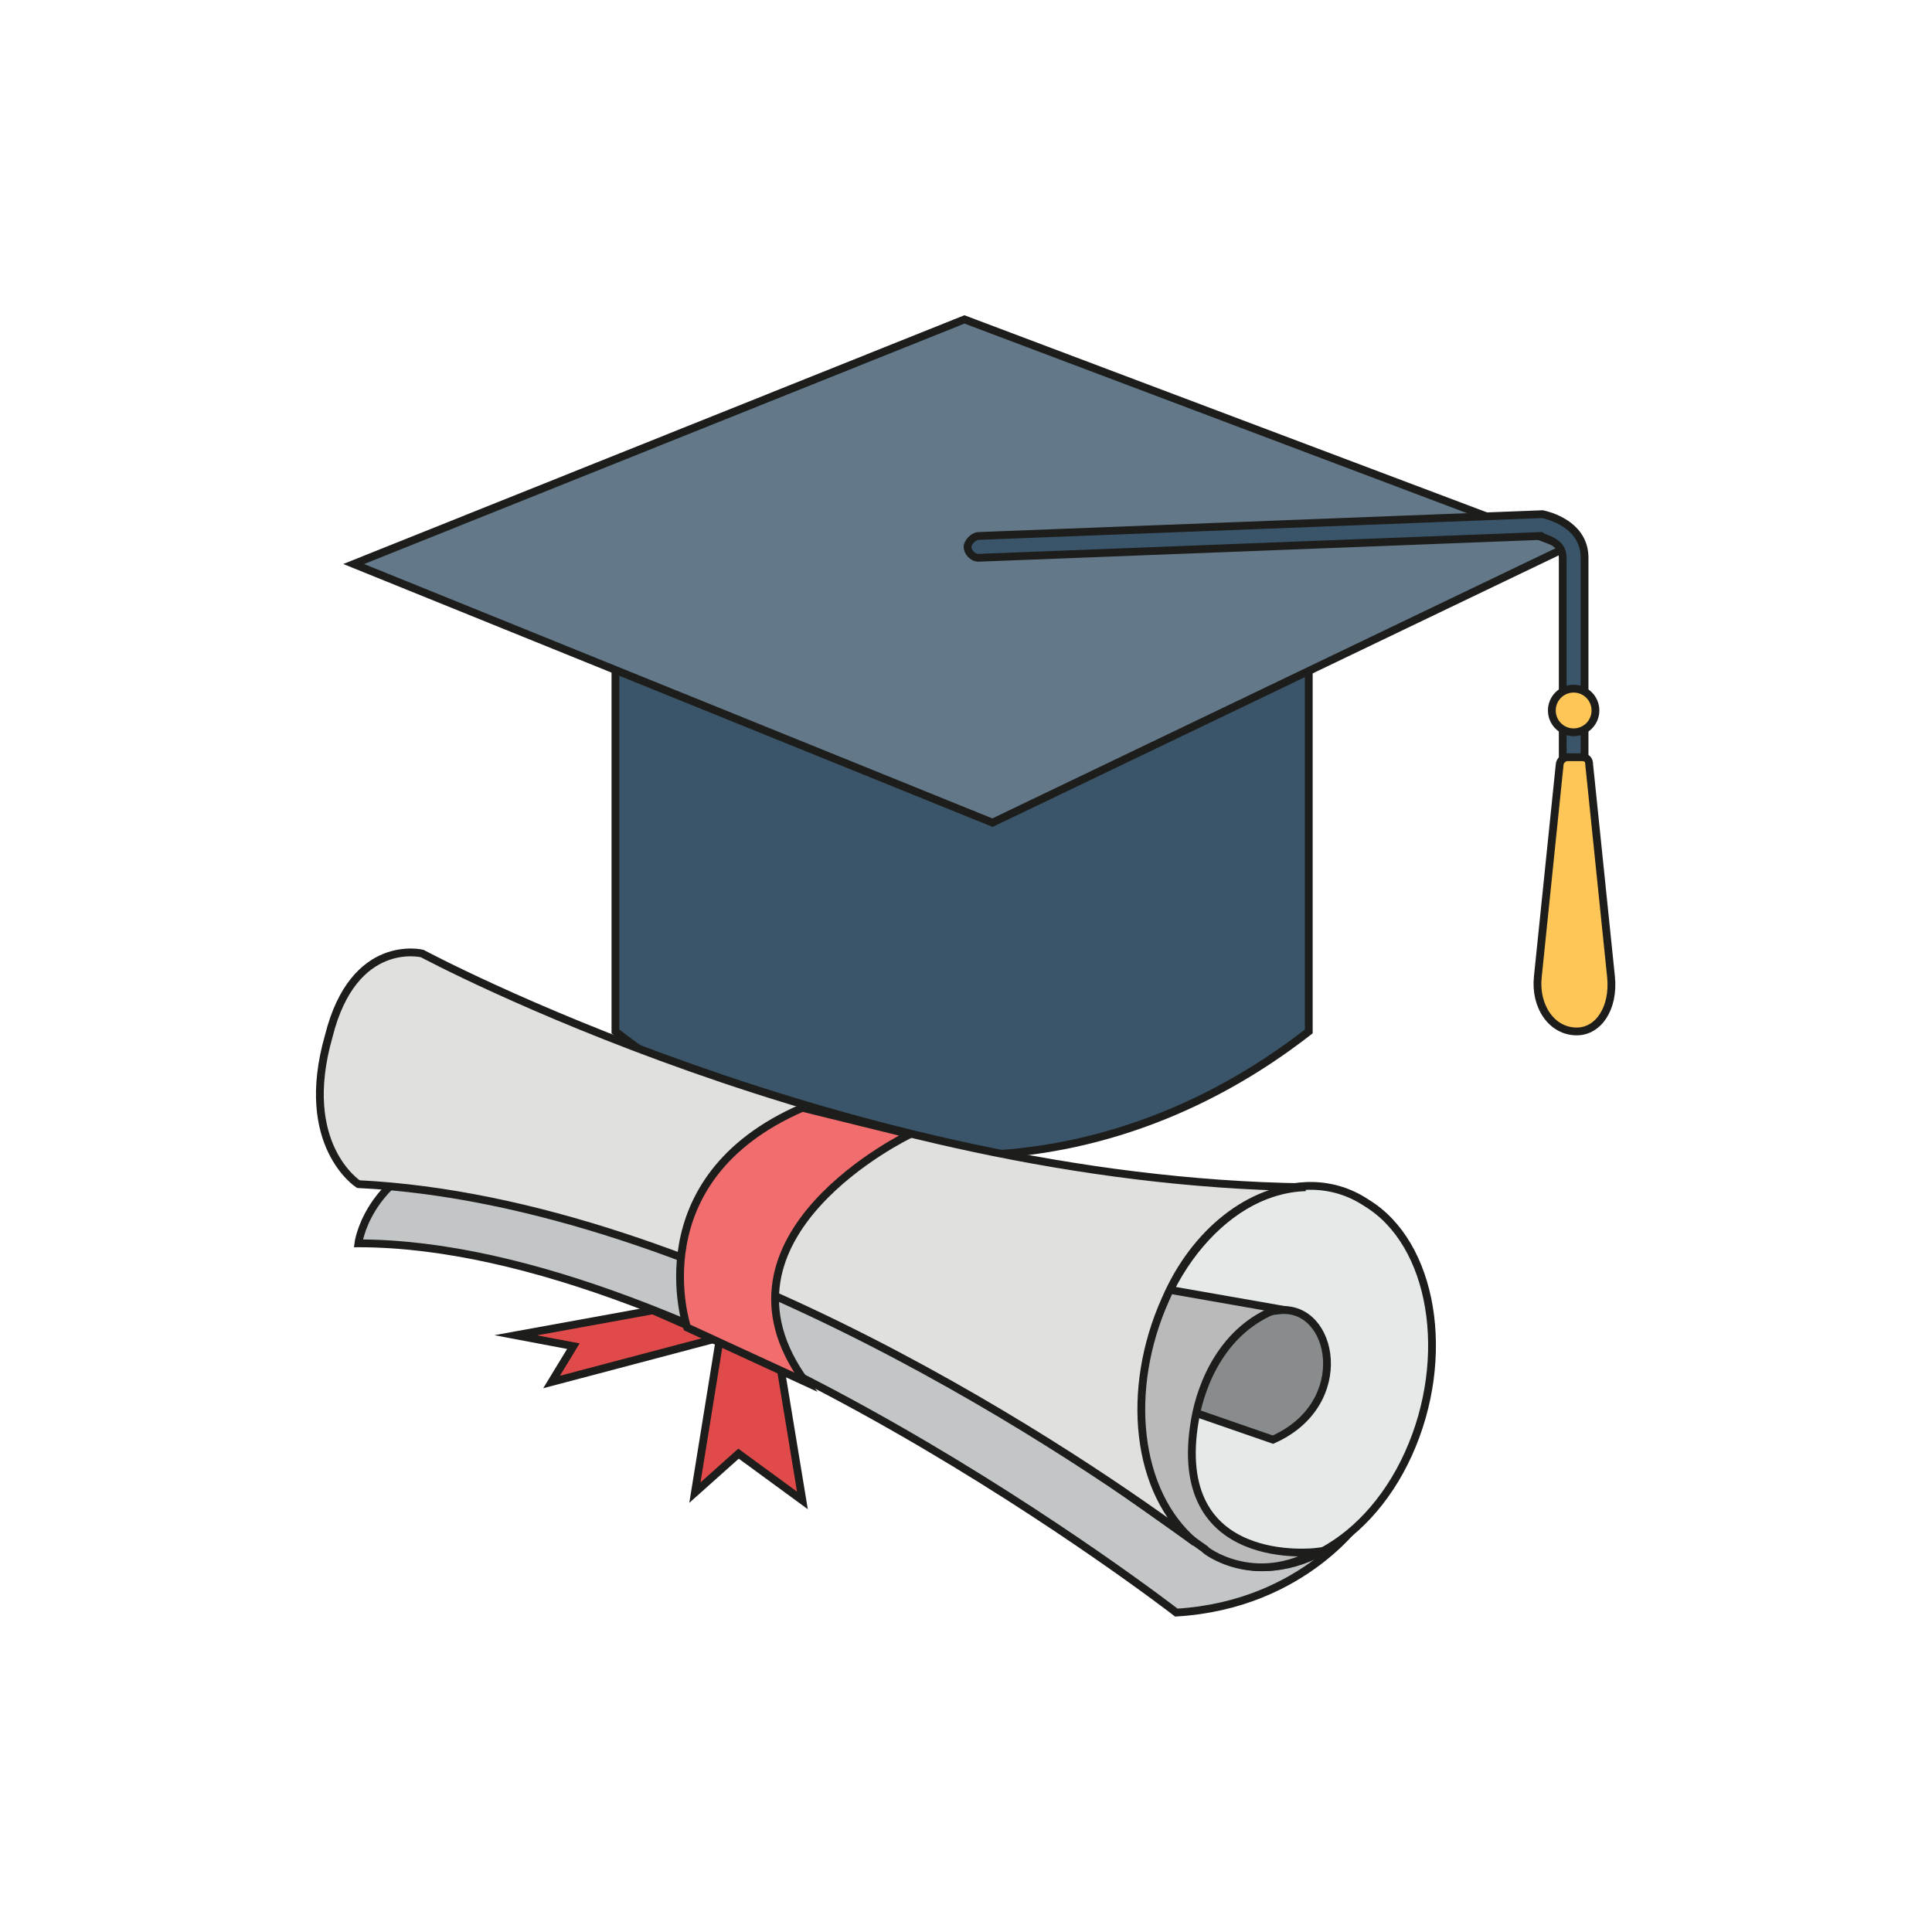
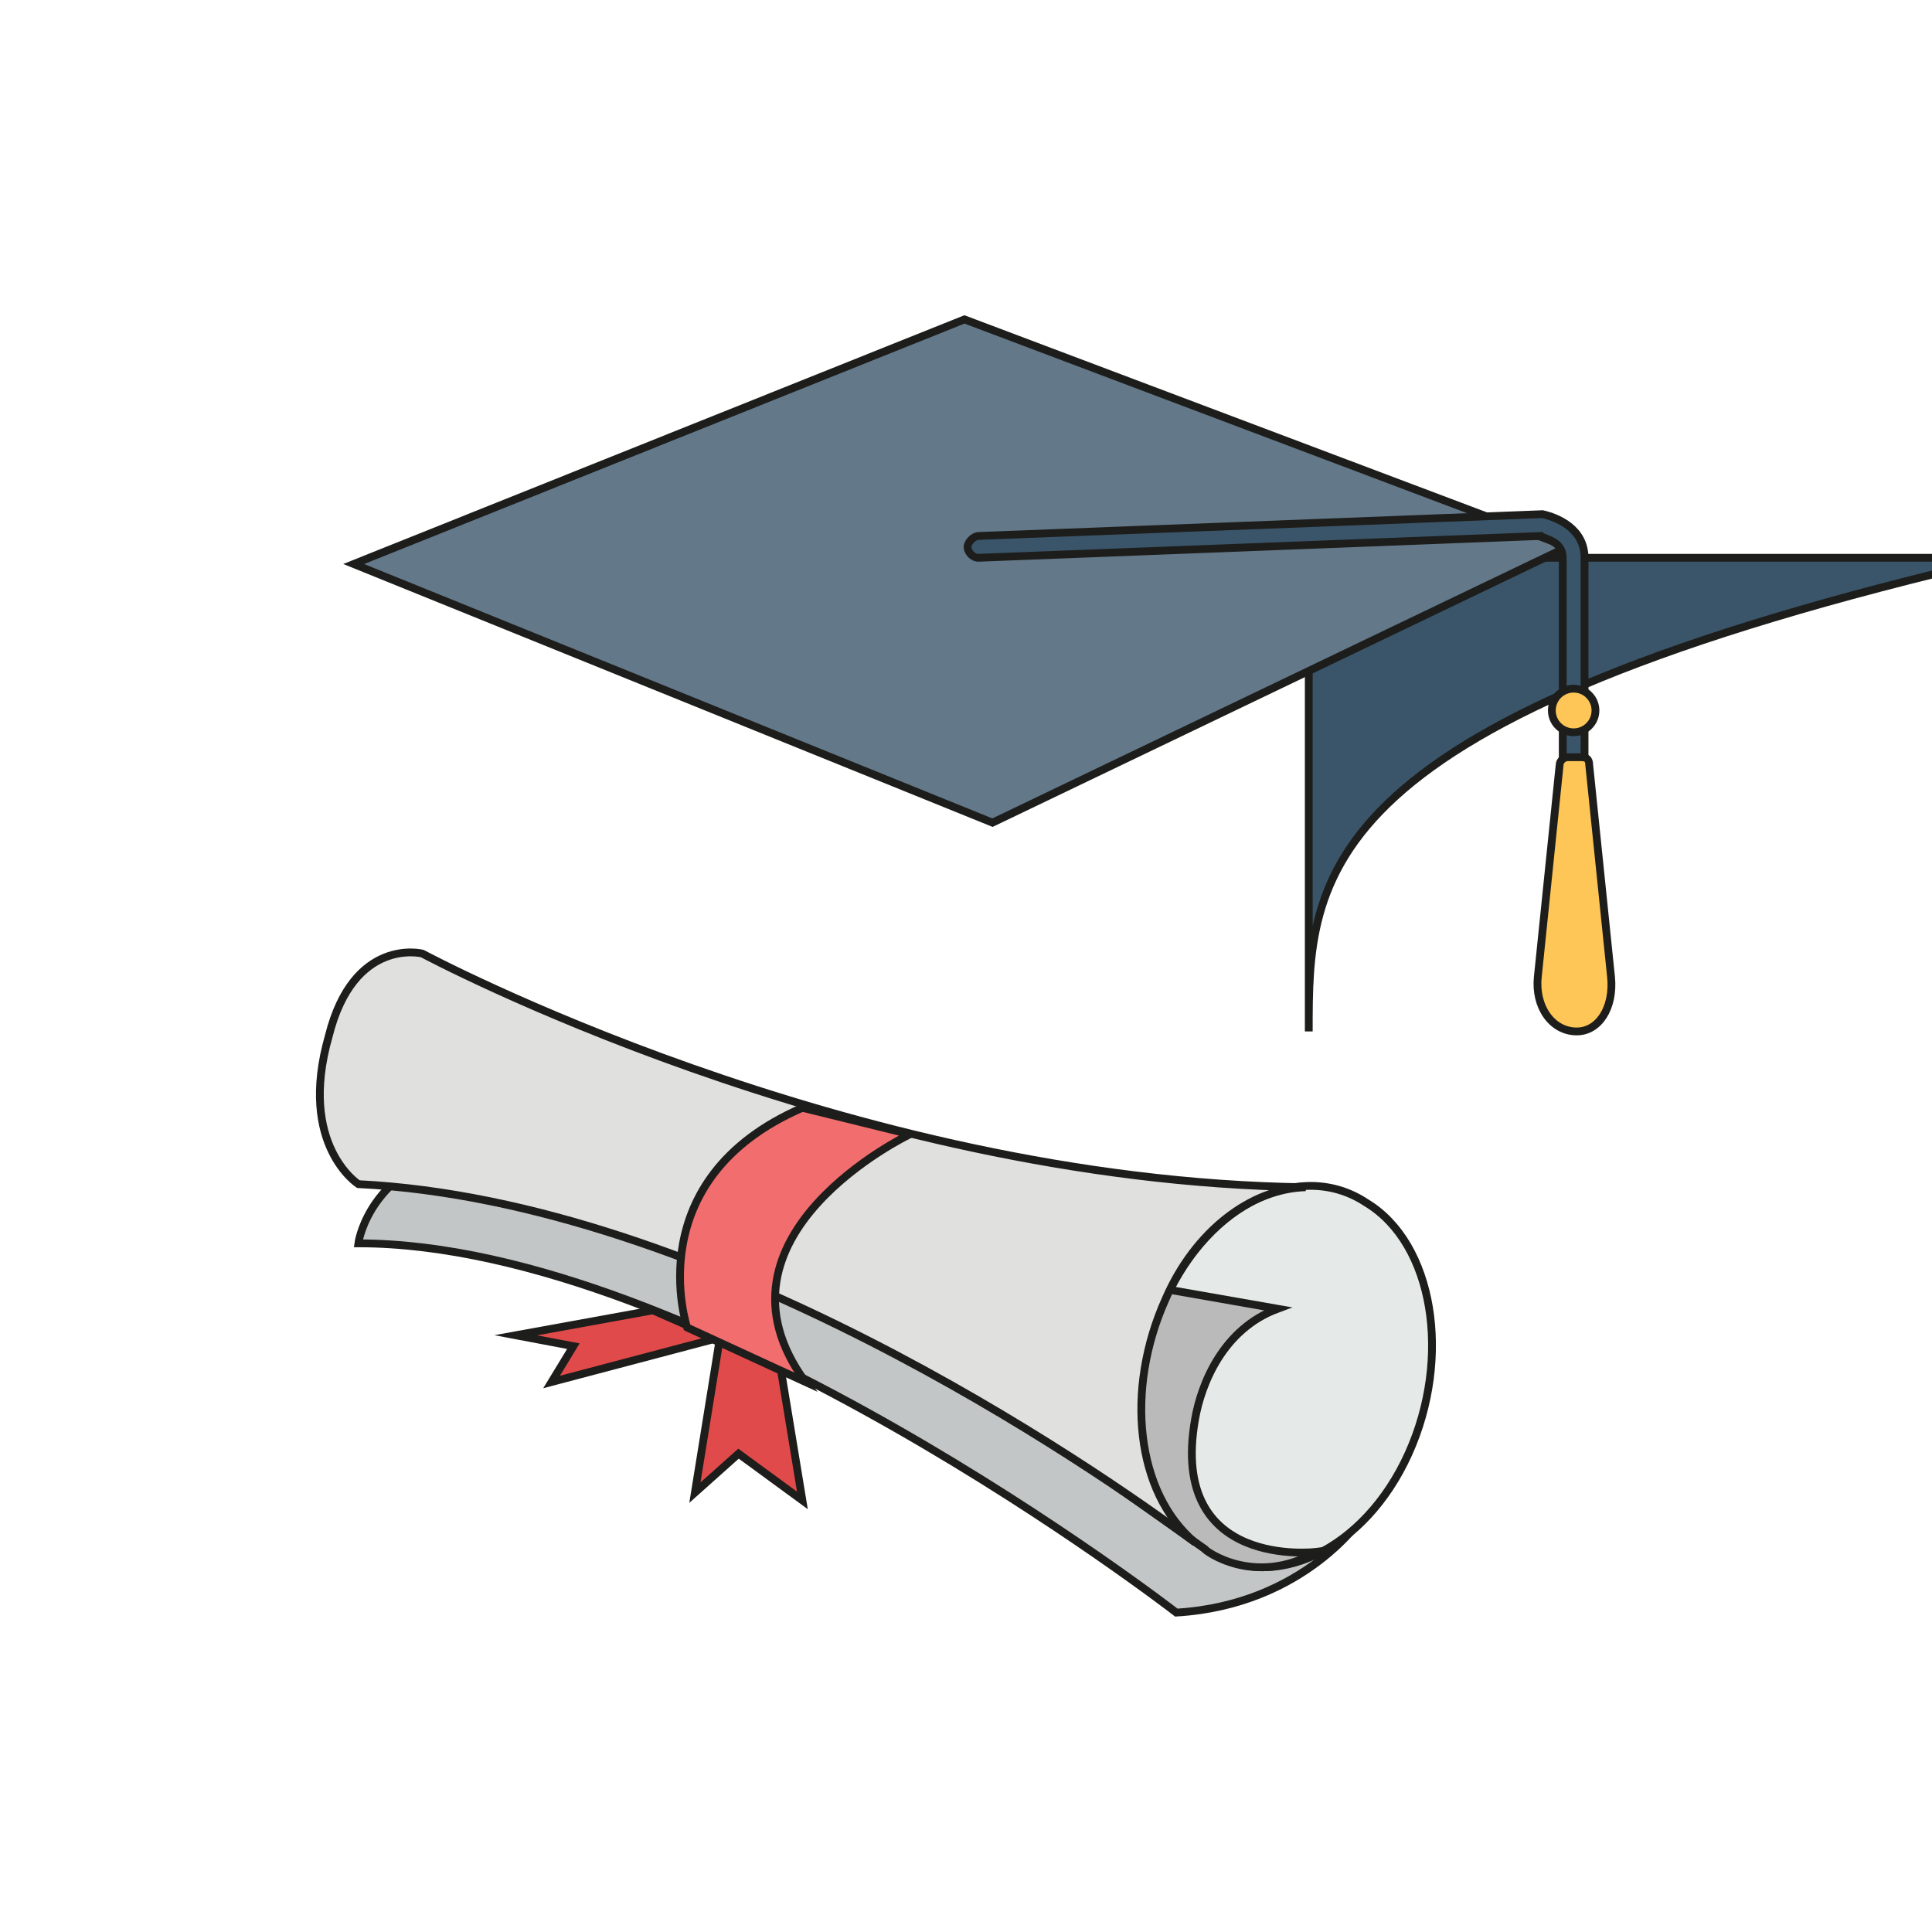
<svg xmlns="http://www.w3.org/2000/svg" version="1.1" id="Layer_1" x="0px" y="0px" viewBox="0 0 124 124" style="enable-background:new 0 0 124 124;" xml:space="preserve">
  <style type="text/css">
	.st0{fill:#E14A4A;stroke:#1D1D1B;stroke-width:0.5;stroke-miterlimit:10;}
	.st1{fill:#3A5569;stroke:#1D1D1B;stroke-width:0.5;stroke-miterlimit:10;}
	.st2{fill:#637888;stroke:#1D1D1B;stroke-width:0.5;stroke-miterlimit:10;}
	.st3{fill:#FEC656;stroke:#1D1D1B;stroke-width:0.5;stroke-miterlimit:10;}
	.st4{fill:#C2C6C6;stroke:#1D1D1B;stroke-width:0.5;stroke-miterlimit:10;}
	.st5{fill:#E5EAE9;stroke:#1D1D1B;stroke-width:0.5;stroke-miterlimit:10;}
	.st6{fill:#888C8C;stroke:#1D1D1B;stroke-width:0.5;stroke-miterlimit:10;}
	.st7{fill:#BABABA;stroke:#1D1D1B;stroke-width:0.5;stroke-miterlimit:10;}
	.st8{fill:#E0E0DF;stroke:#1D1D1B;stroke-width:0.5;stroke-miterlimit:10;}
	.st9{fill:#F16D6E;stroke:#1D1D1B;stroke-width:0.5;stroke-miterlimit:10;}
</style>
  <g>
    <g>
      <polygon class="st0" points="46.2,85.9 44.6,95.8 47.4,93.3 51.5,96.3 50.1,87.8   " />
      <polygon class="st0" points="41.9,84.1 33.1,85.7 36.8,86.4 35.4,88.7 46,85.9   " />
    </g>
-     <path class="st1" d="M84,66.2c-13.6,10.6-30.9,10.6-44.5,0c0-10.1,0-20.1,0-30.4c14.8,0,29.7,0,44.5,0C84,46.1,84,56.2,84,66.2z" />
+     <path class="st1" d="M84,66.2c0-10.1,0-20.1,0-30.4c14.8,0,29.7,0,44.5,0C84,46.1,84,56.2,84,66.2z" />
    <polygon class="st2" points="22.7,36.2 63.7,52.8 100.6,35.1 61.9,20.5  " />
    <path class="st1" d="M101,51.7c-0.4,0-0.7-0.4-0.7-0.7V35.8c0-1.1-1.2-1.2-1.4-1.4l-36.1,1.4l0,0c-0.4,0-0.7-0.4-0.7-0.7   s0.4-0.7,0.7-0.7L99,33l0,0c0.9,0.2,2.7,0.9,2.7,2.8V51C101.7,51.4,101.3,51.7,101,51.7z" />
    <g>
      <path class="st3" d="M103.4,62.7L102,49.1c0-0.4-0.2-0.5-0.5-0.5h-0.9c-0.2,0-0.5,0.2-0.5,0.5l-1.4,13.6c-0.2,1.9,0.9,3.5,2.5,3.5    C102.6,66.2,103.6,64.7,103.4,62.7z" />
      <ellipse class="st3" cx="101" cy="45.6" rx="1.4" ry="1.4" />
    </g>
    <path class="st4" d="M87.5,97.3c0,0-3.7,5.7-12,6.2c0,0-30.6-23.7-52.5-23.7c0,0,0.5-3.9,5.3-5.7l36.1,9.7L87.5,97.3z" />
    <path class="st5" d="M90.4,93.3c-2.8,6.2-8.7,9-12.9,6.2c-4.2-2.7-5.5-9.9-2.7-16.1c2.8-6.2,8.7-9,12.9-6.2   C92,79.8,93.2,87.1,90.4,93.3z" />
-     <path class="st6" d="M82.1,84.1c3.5-0.4,4.8,6-0.4,8.3L69,88C69,88,78.7,84.4,82.1,84.1z" />
    <path class="st7" d="M84.5,99.6c0,0-9.5,1.2-7.8-8.5c0.4-2.3,1.8-5.8,5.3-7.1l-15.4-2.7l4.9,14l5.8,4.1   C77.3,99.5,80.5,101.9,84.5,99.6z" />
    <path class="st8" d="M74.8,83.4c1.9-4.4,5.5-7.1,9-7.2c-29.5-0.4-56.7-15-56.7-15s-4.4-1.1-6,5.3C19.1,73.5,23,76,23,76   c22.4,1.1,47,18,53.7,23C72.9,95.8,72.2,89.2,74.8,83.4z" />
    <path class="st9" d="M58.4,72.8c0,0-13.6,6.5-6.7,15.9l-7.6-3.5c0,0-3.2-9.5,7.4-14.1L58.4,72.8z" />
  </g>
</svg>